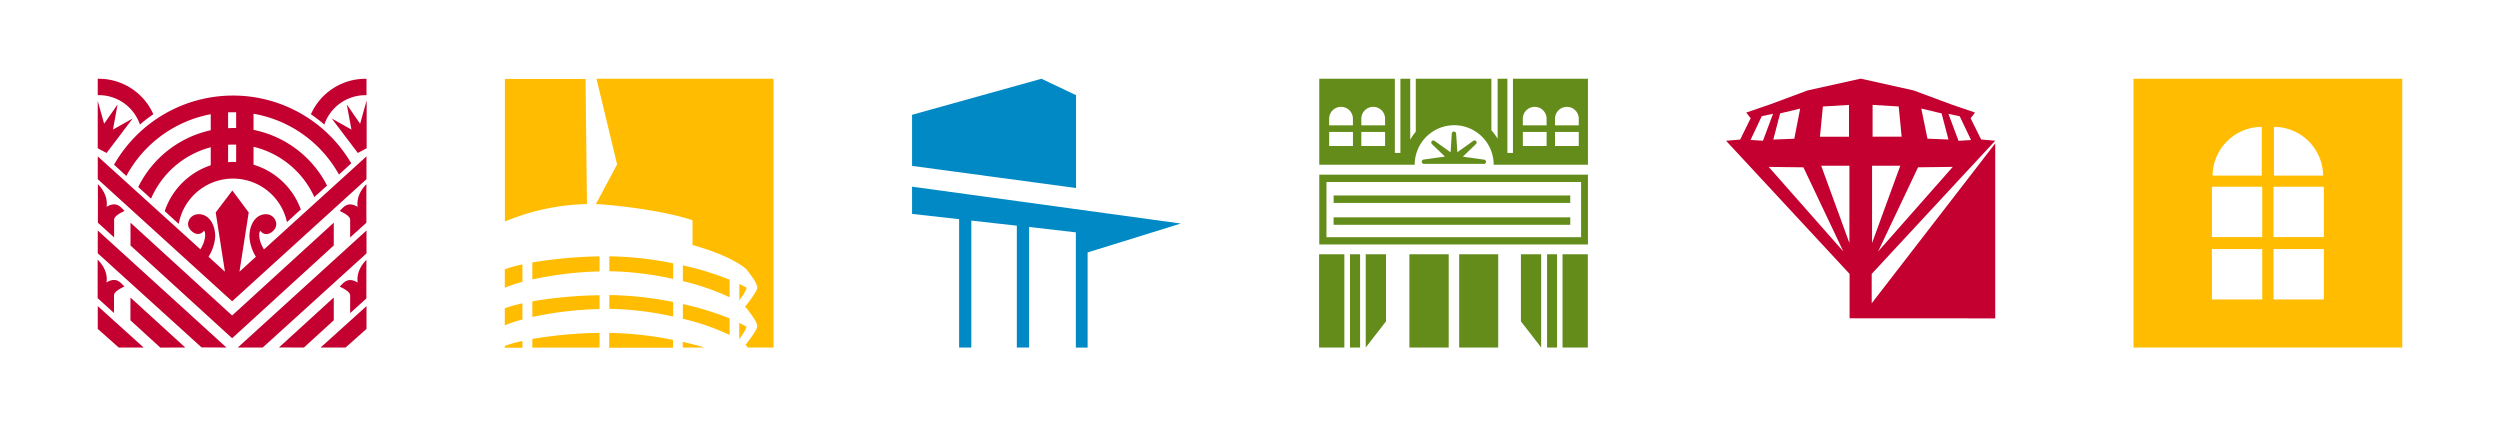
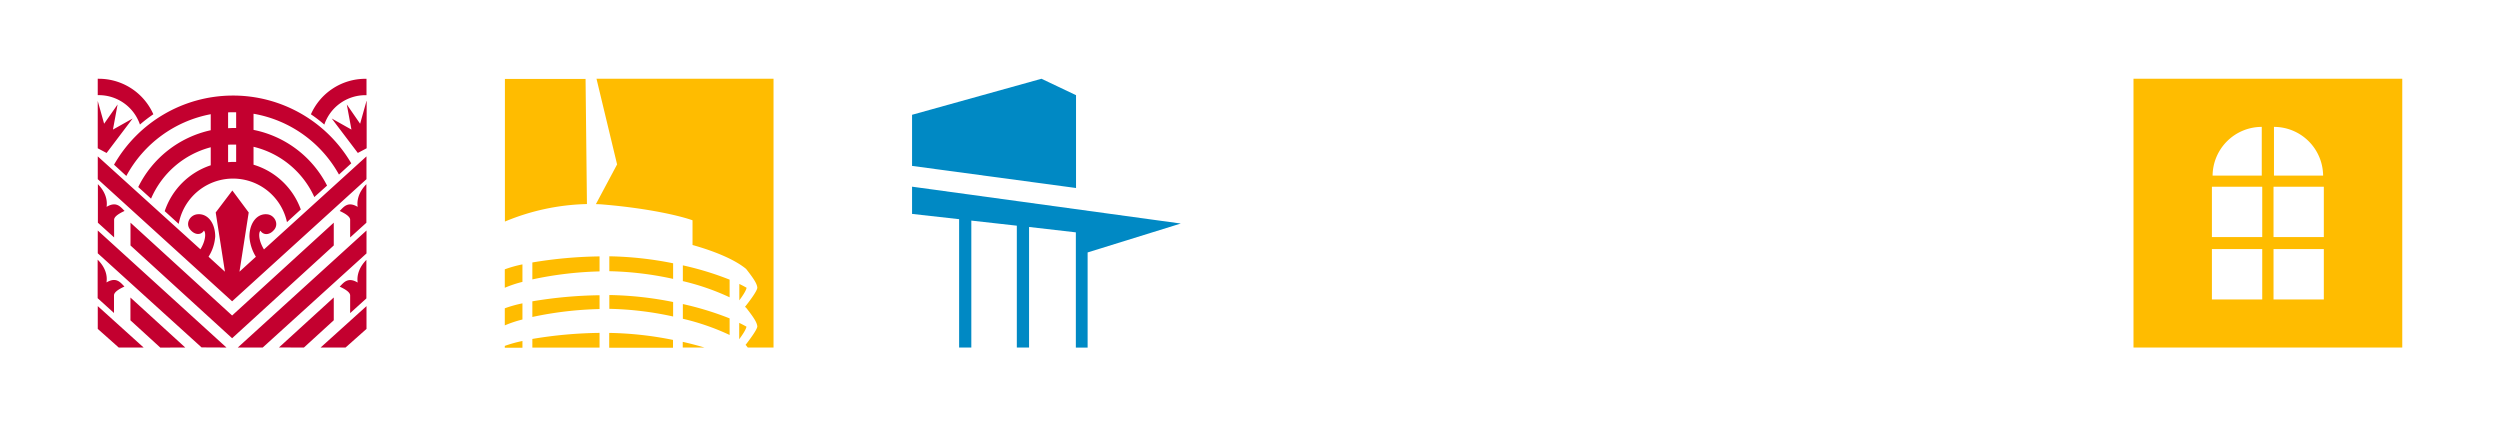
<svg xmlns="http://www.w3.org/2000/svg" id="Layer_1" data-name="Layer 1" viewBox="0 0 850 150">
  <defs>
    <style>.cls-1{fill:#c3002f;}.cls-2{fill:#648c1a;}.cls-3{fill:#ffbc00;}.cls-4{fill:#0089c4;}</style>
  </defs>
  <title>yyes-los-angeles-conservancy-icons</title>
  <path class="cls-1" d="M89.32,118.16l35.29-32V78.37L80.84,118.16Zm28.16,0,7.13-6.33v-7.75L109,118.16Zm-14.15,0,10.15-9.27v-7.75l-18.64,17Zm21.28-65L89.75,84.81a12.8,12.8,0,0,1-1-2c-.79-2-.79-3.77-.2-4.37,1,1.59,3.15,1.59,4.73-.4s.06-4.89-2.36-5.17c-3.55-.4-6.11,3-6.11,7.55A14.62,14.62,0,0,0,87,87.29l-5.58,5.09,3.14-20.14L79,64.77V64.7l0,0,0,0v.07l-5.66,7.47,3.14,20.14-5.58-5.09a14.62,14.62,0,0,0,2.27-6.88c0-4.57-2.56-7.94-6.11-7.55C64.55,73.14,63,76,64.61,78s3.74,2,4.73.4c.59.6.59,2.38-.2,4.37a12.55,12.55,0,0,1-1,2L33.24,53.17v7.75l45.68,41.52v0h0v0l45.68-41.52V53.17Zm-44.32-15c-.35,0-.7,0-1.06,0-.56,0-1.12,0-1.68.06v5.36c.56,0,1.11-.06,1.68-.06.36,0,.71,0,1.06,0V38.14Zm0,11c-.35,0-.7,0-1.06,0-.56,0-1.12,0-1.68.06v5.9c.55,0,1.11-.07,1.68-.07.36,0,.71,0,1.06,0v-5.9ZM86.2,38.72v5.44a36,36,0,0,1,25,18.94L106.87,67A30.48,30.48,0,0,0,86.2,49.91V56a24.64,24.64,0,0,1,16.07,15.22l-4.7,4.3a18.77,18.77,0,0,0-36.81.6L56,71.79A24.69,24.69,0,0,1,71.65,56.2V50.07A30.51,30.51,0,0,0,51.36,67.54L47,63.59A36.05,36.05,0,0,1,71.65,44.28V38.83a41.33,41.33,0,0,0-28.7,21L38.77,56a46.58,46.58,0,0,1,80.66-.47l-4.18,3.82a41.3,41.3,0,0,0-29-20.67Zm38.41-11.93h-.39a20.28,20.28,0,0,0-18.51,12.07,47.18,47.18,0,0,1,4.56,3.5,14.77,14.77,0,0,1,13.95-10h.39V26.78ZM113.48,75.71,78.92,107.27,44.37,75.71v7.75L78.92,115l34.56-31.55V75.71Zm11.13-41.39-2.17,7.75-4.53-6.55,1.58,8.54-6.7-3.77L121.66,52l3-1.59V34.33Zm0,54c-2.56,2.58-3.35,5.37-3,7.75-3.35-2-4.73,0-6.11,1.39,2.17,1,3.55,2,3.55,3v6l5.52-5V88.33Zm0-25.73c-2.56,2.58-3.35,5.36-3,7.75-3.35-2-4.73,0-6.11,1.39,2.17,1,3.55,2,3.55,3v6l5.52-5V62.6ZM77,118.16,33.24,78.37v7.75l35.29,32Zm-28.16,0L33.24,104.08v7.75l7.13,6.33Zm14.15,0-18.64-17v7.75l10.15,9.27ZM33.24,32.35h.4a14.77,14.77,0,0,1,13.94,10,47.14,47.14,0,0,1,4.56-3.5A20.28,20.28,0,0,0,33.63,26.78h-.4v5.56Zm0,18.07,3,1.59,8.86-11.72-6.7,3.77,1.58-8.54L35.4,42.07l-2.17-7.75V50.41Zm0,51,5.52,5v-6c0-1,1.38-2,3.55-3-1.38-1.39-2.76-3.38-6.11-1.39.39-2.38-.4-5.17-3-7.75v13.11Zm0-38.84c2.56,2.58,3.35,5.36,3,7.75,3.35-2,4.73,0,6.11,1.39-2.17,1-3.55,2-3.55,3v6l-5.52-5V62.6Z" />
-   <path class="cls-2" d="M453.43,73.9h80.46v2.54H453.43V73.9Zm0-7.45h80.46V69H453.43V66.45ZM451,80.64V61.87h86.57V80.64ZM539.9,59.38H448.55V83.12H539.9V59.38ZM464.35,86.44h6.89v22.82l-6.89,8.89V86.44Zm-5.37,0h3.45v31.72H459V86.44Zm72.28,0h8.6v31.72h-8.6V86.44Zm-52.08,0h13.38v31.72H479.19V86.44Zm46.77,0h3.45v31.72H526V86.44Zm-29.84,0h13.28v31.72H496.12V86.44Zm21,0H524v31.71l-6.89-8.89V86.44Zm-68.62,0h8.59v31.72h-8.59V86.44Zm56-30.72h-20.3a.74.74,0,0,1-.1-1.48l7.19-1L486.87,49a.75.75,0,0,1-.08-1,.73.73,0,0,1,1-.08l5.41,3.86.4-6.31a.74.74,0,1,1,1.48,0l.43,6.28,5.38-3.84a.73.73,0,0,1,1,.08.75.75,0,0,1-.08,1l-4.45,4.28,7.19,1a.74.74,0,0,1-.1,1.48ZM451.91,44.85H460v4.8h-8.08v-4.8Zm0-4.48a4,4,0,1,1,8.08,0h0v2.25h-8.08V40.37Zm10.94,4.48h8.08v4.8h-8.08v-4.8Zm0-4.48a4,4,0,1,1,8.08,0h0v2.25h-8.08V40.37Zm54.91,0a4,4,0,1,1,8.08,0v2.25h-8.08V40.37h0Zm10.94,4.48h8.08v4.8h-8.08v-4.8Zm0-4.48h0a4,4,0,1,1,8.08,0v2.25h-8.08V40.37Zm-2.85,9.28h-8.08v-4.8h8.08v4.8ZM448.58,56H481a13.42,13.42,0,1,1,26.85,0H539.9V26.78H514.41V52h-1.89V26.78h-3.33V47.17a17.3,17.3,0,0,0-2.12-2.88V26.78h-25.7v18a17.42,17.42,0,0,0-1.89,2.72V26.78h-3.34V52h-1.89V26.78h-25.7V54.41h0V56Z" />
  <path class="cls-3" d="M207.17,105a110.64,110.64,0,0,1,21.69,2.61v-4.93a118.69,118.69,0,0,0-21.69-2.37V105Zm0-12.79a111,111,0,0,1,21.69,2.61V89.52a119.32,119.32,0,0,0-21.69-2.38v5.1Zm25,3.37a81.45,81.45,0,0,1,15.9,5.5v-6a103.16,103.16,0,0,0-15.9-4.86v5.39Zm0,12.8a80.13,80.13,0,0,1,15.9,5.51v-5.64a103.39,103.39,0,0,0-15.9-4.87v5Zm19.2-11.84v5.57c.84-1.13,2.25-3.12,2.47-4.27-.74-.44-1.59-.87-2.47-1.3ZM263,26.78H202.81l7,29.12-7.21,13.51c1.12,0,2.25.1,3.39.2,14.9,1.32,25.33,3.8,29.47,5.29V83.3c7.71,2.16,14.43,5,18.21,8.13,3,3.8,3.65,5.12,3.81,6.28s-3.51,5.77-4.19,6.63c.12.09.27.18.38.28,3,3.8,3.65,5.12,3.81,6.29.14,1-3,5.08-4,6.38l.19.13.57.74H263V26.78Zm-11.67,83v5.56c.84-1.13,2.25-3.13,2.47-4.27-.74-.43-1.59-.87-2.47-1.29Zm-19.2,8.39h7.43c-2.35-.7-4.84-1.35-7.43-1.94v1.94Zm-60.5-7.54a39.87,39.87,0,0,1,6-2v-5.49a41.92,41.92,0,0,0-6,1.68v5.86Zm0-12.79a40.15,40.15,0,0,1,6-2V89.89a41,41,0,0,0-6,1.68v6.26Zm27.41-71H171.67V75.33a76.58,76.58,0,0,1,27.89-5.95l-.47-42.6Zm-27.41,91.38h6v-2.28a41.72,41.72,0,0,0-6,1.67v.6Zm35.5,0h21.69v-2.65a118.29,118.29,0,0,0-21.69-2.38v5ZM181,95a122.29,122.29,0,0,1,22.85-2.72v-5.1A148,148,0,0,0,181,89.24V95Zm0,23.18h22.85v-5A147.07,147.07,0,0,0,181,115.24v2.92Zm0-15.73a148,148,0,0,1,22.85-2.07v4.7A121.36,121.36,0,0,0,181,107.77v-5.34Z" />
  <path class="cls-4" d="M310.1,63.47v9.26l16,1.79v43.64h4.15V75l15.47,1.73v41.44h4.16v-41L365.79,79v39.19h4V85.83L401.47,76,310.1,63.47Zm0-24.44,44-12.25,11.75,5.58V63.92L310.1,56.41V39Z" />
-   <path class="cls-1" d="M628.8,82.63l-9.6-26.29h9.6V82.63ZM601.36,56.75l11.8.14,13.58,28.62L601.36,56.75Zm-6.17-9.17L599,39.5l3.84-.82-3.43,9.17-4.26-.27ZM612.06,36.9l-2,10.27-7.14.28,2.33-8.9,6.86-1.64Zm7.69-.69,8.91-.54V46.49h-9.88l1-10.27Zm16.75,20.13h9.6l-9.6,26.29V56.34Zm.14-20.68,8.92.54,1,10.27h-9.88V35.67Zm15.5,21.22,11.8-.14L638.55,85.51l13.58-28.62Zm8-18.35,2.33,8.9-7.13-.28L653.23,36.9l6.86,1.64Zm6.17,1,3.84,8.08-4.25.27-3.43-9.17,3.84.82Zm12.07,68.72V48.75l-42,54.37v-10l42-45.28-4.8-.41L670,40.19l1.51-1.92-8-2.74-12.9-4.79-18-4-18,4-12.89,4.79-8,2.74,1.51,1.92-3.57,7.26-4.8.41,42,45.27v15.09Z" />
  <path class="cls-3" d="M790.1,80.6H773V63.49h17.1V80.6Zm0,21.21H773V84.69h17.1V101.8ZM769.16,80.6H752.05V63.49h17.11V80.6Zm0,21.21H752.05V84.69h17.11V101.8ZM769,43.14V59.71H752.28A16.73,16.73,0,0,1,769,43.14Zm4.14,0a16.72,16.72,0,0,1,16.72,16.57H773.15V43.14ZM725.39,26.78v91.38h91.38V26.78Z" />
</svg>